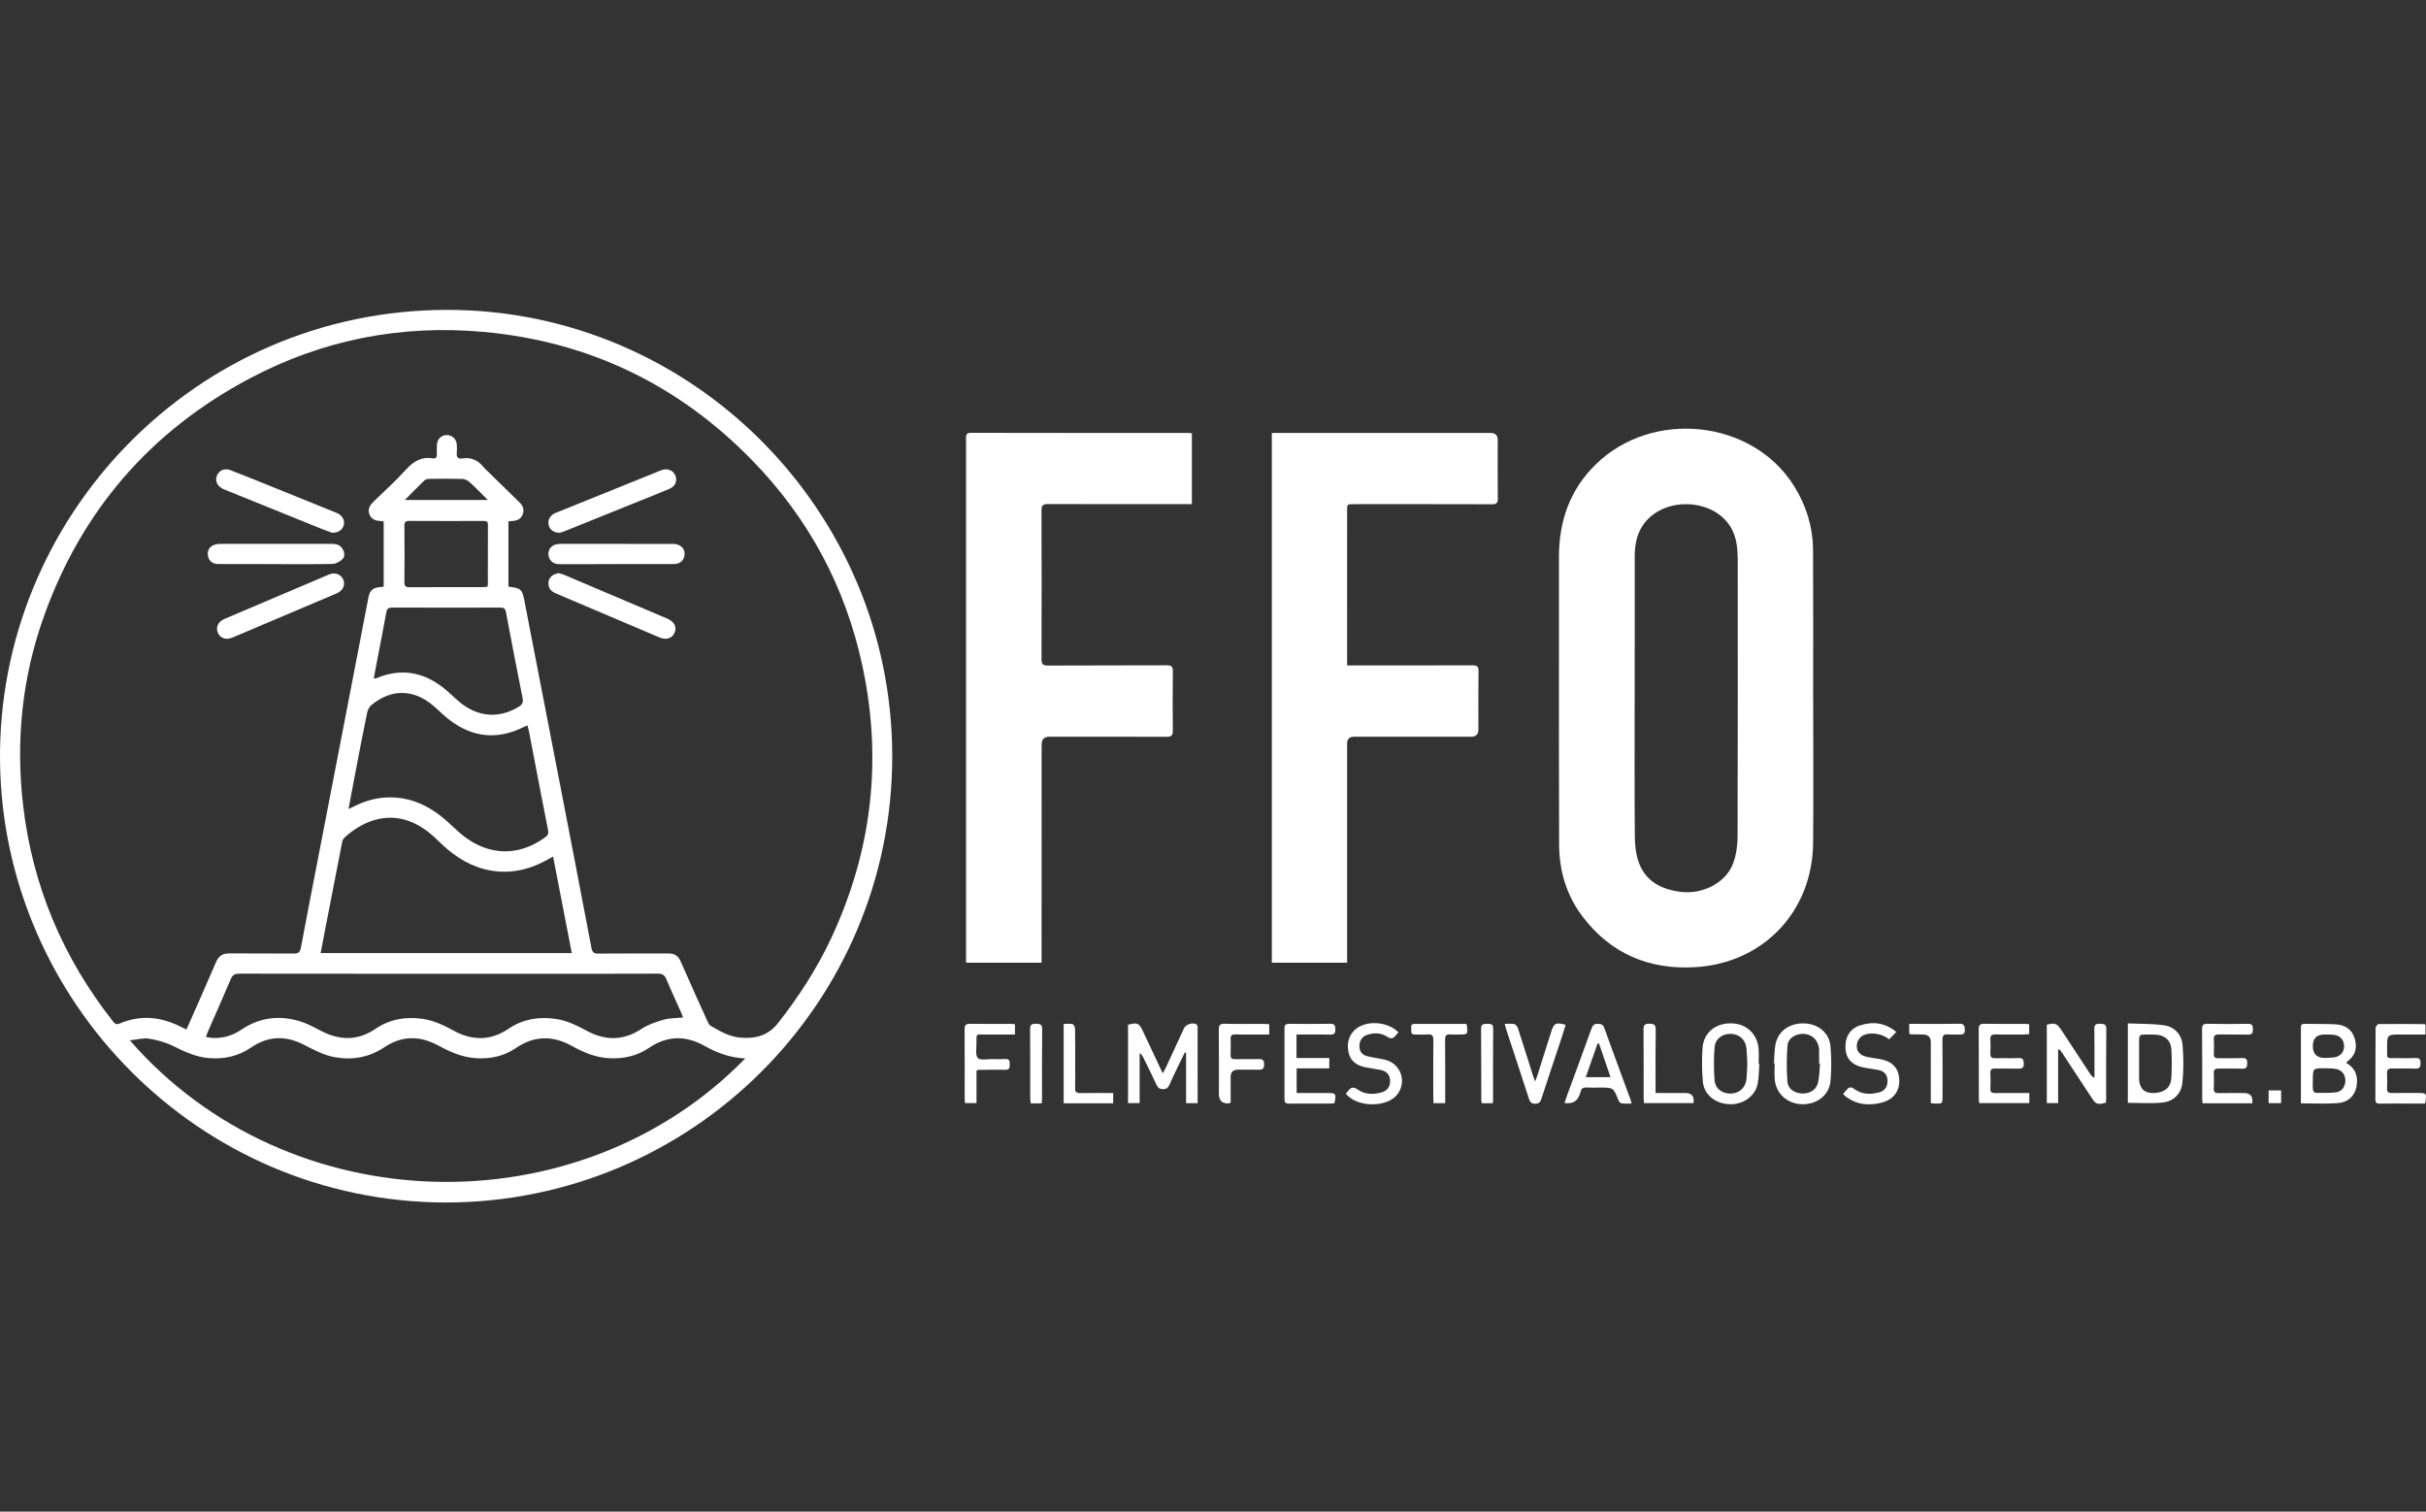
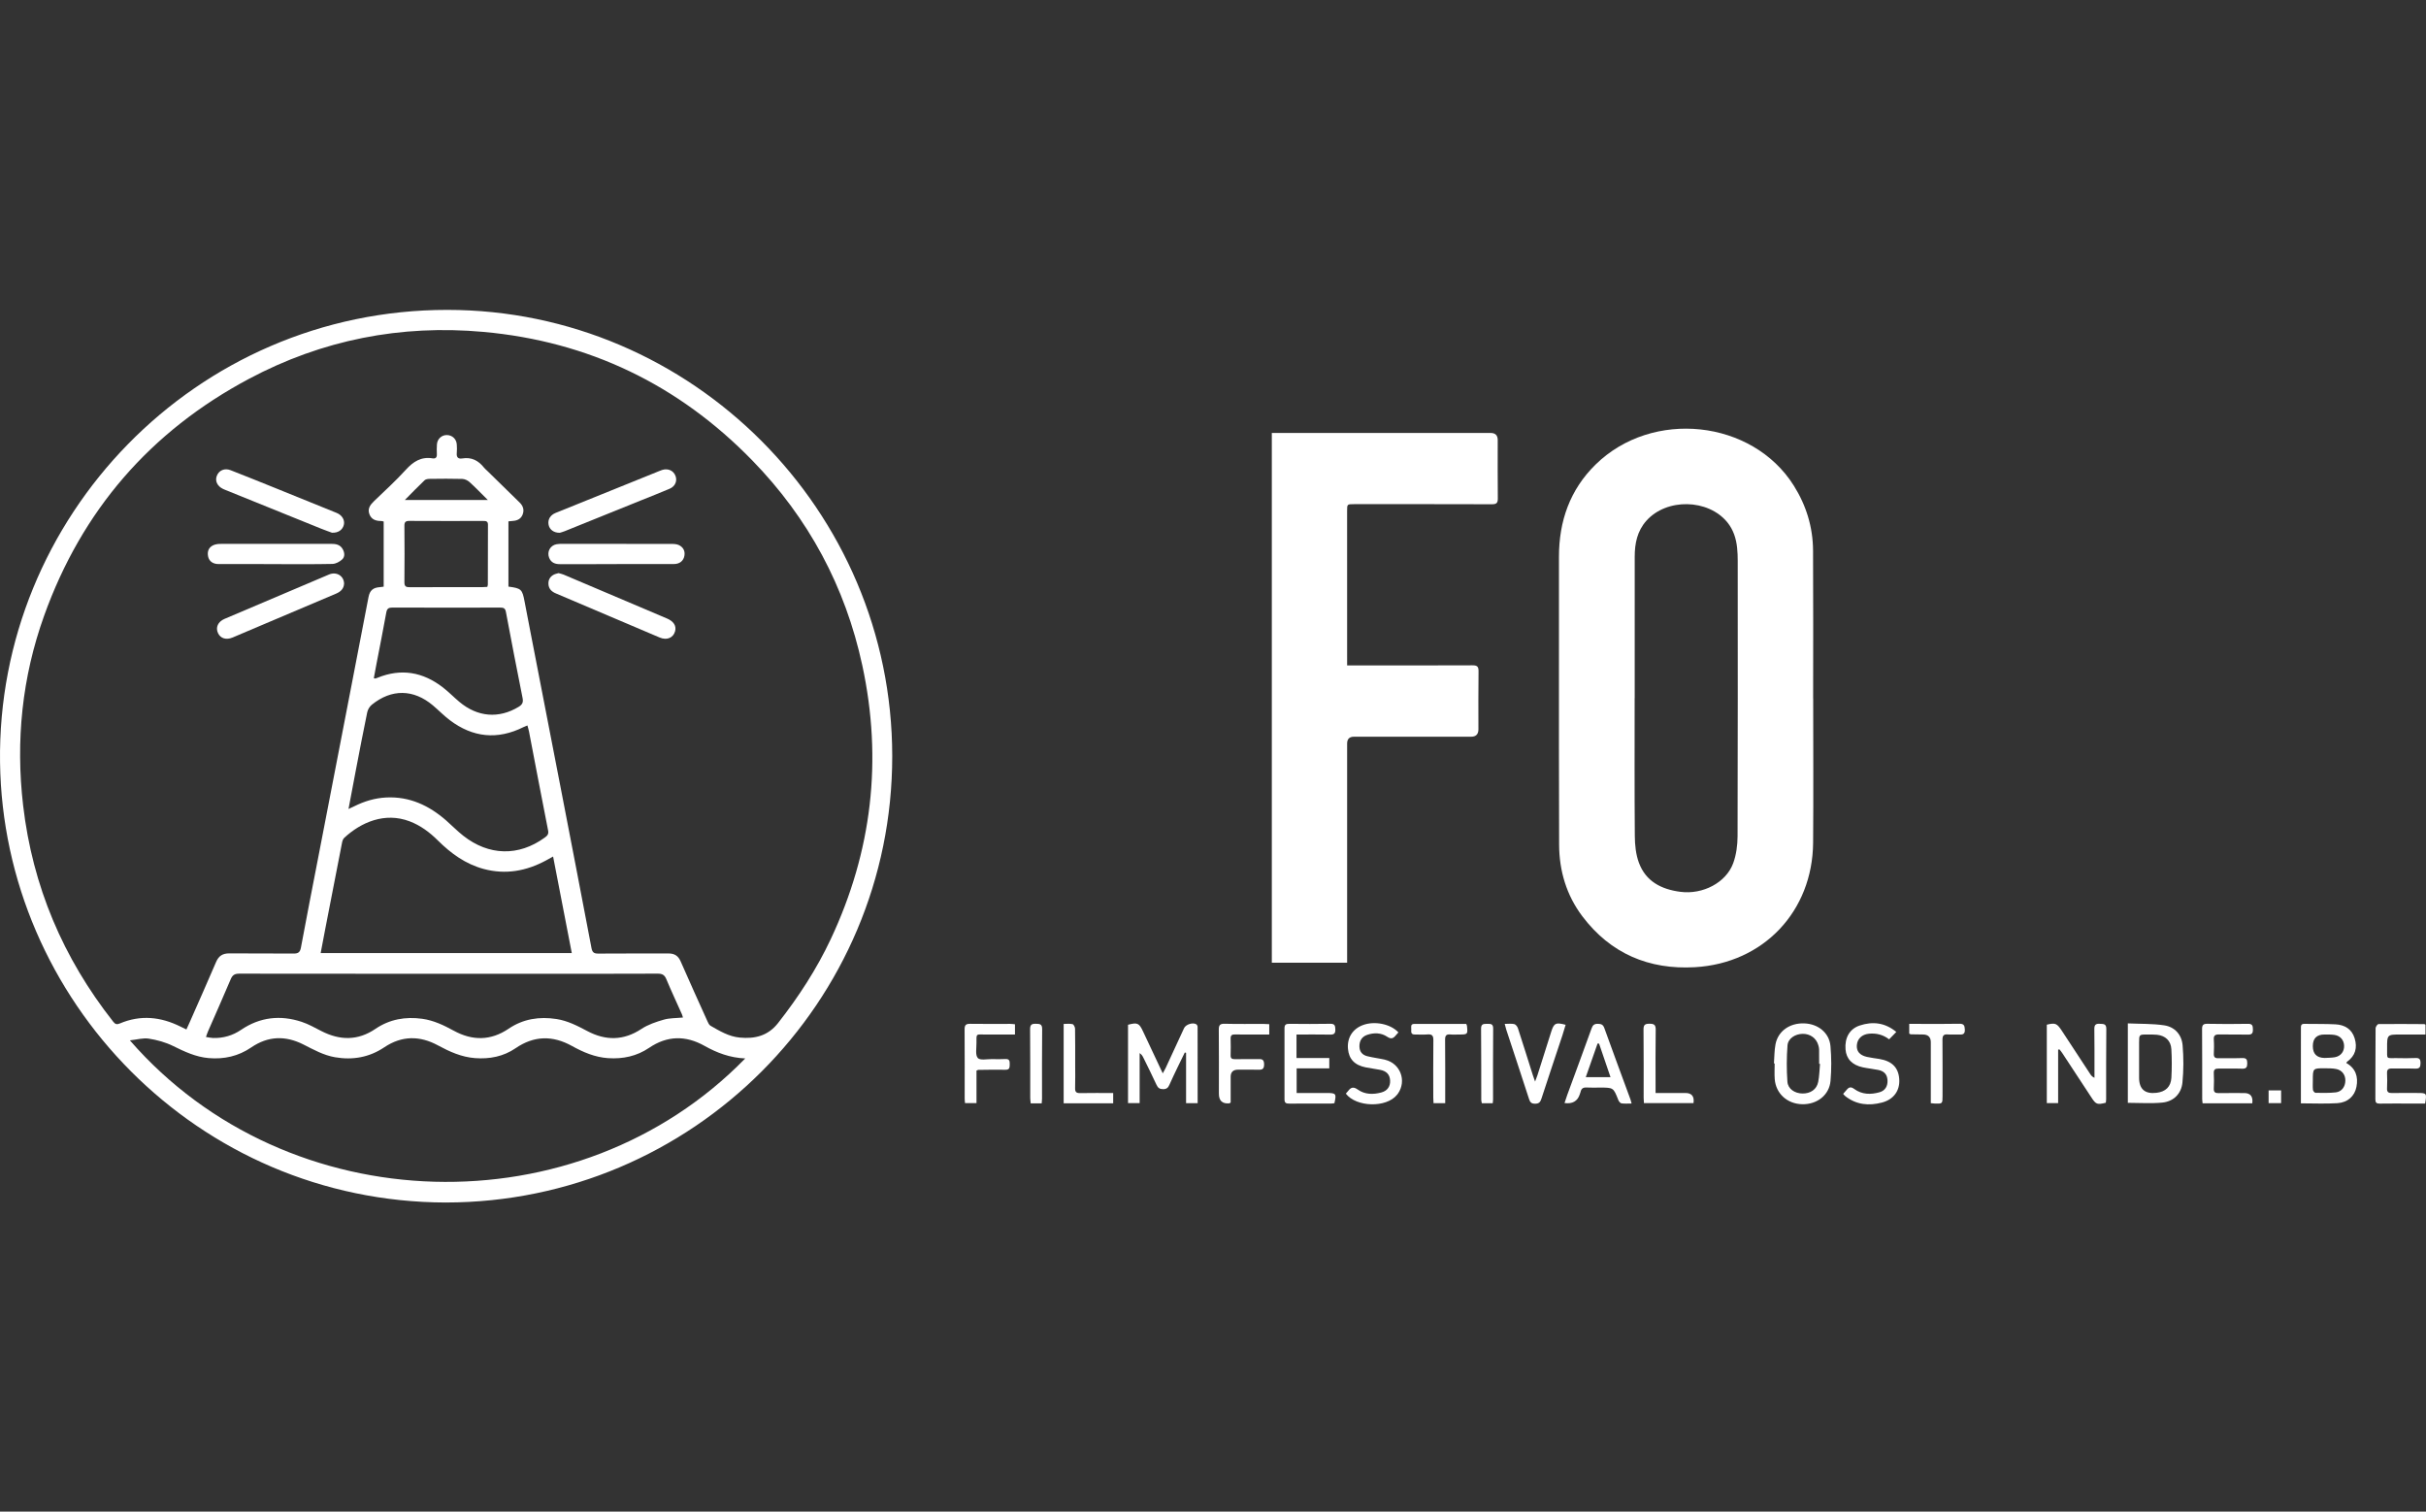
<svg xmlns="http://www.w3.org/2000/svg" width="642" height="400" viewBox="0 0 642 400" fill="none">
  <rect x="0" y="0" width="642" height="400" fill="#333333" stroke="none" />
  <path d="M118 318.201C52.259 318.052 0.851 264.637 0.011 201.72C-0.858 136.873 51.683 81.995 118.355 82C183.111 82.005 236.088 135.084 236.115 200.077C236.143 265.236 183.257 318.124 118 318.198V318.201ZM134.568 155.228C137.953 155.671 138.212 155.933 138.824 159.186C139.315 161.802 139.83 164.416 140.335 167.029C143.02 180.863 145.71 194.696 148.387 208.532C151.116 222.638 153.843 236.745 156.525 250.859C156.74 251.984 157.156 252.34 158.311 252.329C164.514 252.271 170.714 252.323 176.917 252.298C178.483 252.293 179.475 252.913 180.115 254.377C182.433 259.675 184.823 264.943 187.202 270.214C187.403 270.658 187.643 271.204 188.027 271.425C190.455 272.82 192.884 274.286 195.754 274.556C199.743 274.934 203.216 274.134 205.901 270.711C211.335 263.777 216.11 256.453 219.856 248.48C230.759 225.282 233.593 201.1 228.192 176.063C223.699 155.225 213.937 137.08 199.054 121.807C179.536 101.78 155.778 90.336 127.918 87.822C106.063 85.851 85.263 89.923 65.853 100.263C39.757 114.163 21.651 135.106 11.672 162.941C5.838 179.206 4.118 195.992 6.122 213.155C8.614 234.503 16.689 253.52 29.974 270.369C30.484 271.017 30.922 271.16 31.71 270.824C37.196 268.491 42.556 269.048 47.793 271.664C48.273 271.904 48.758 272.133 49.329 272.412C49.643 271.722 49.913 271.149 50.17 270.564C52.518 265.227 54.895 259.904 57.188 254.545C57.88 252.927 58.953 252.262 60.695 252.279C66.346 252.331 71.998 252.26 77.646 252.323C78.881 252.337 79.4 252.02 79.637 250.741C81.073 242.975 82.603 235.228 84.1 227.476C87.088 212.017 90.082 196.56 93.067 181.1C94.556 173.392 96.031 165.678 97.525 157.973C97.867 156.214 98.749 155.484 100.549 155.363C100.858 155.341 101.164 155.288 101.536 155.241V138.003C101.272 137.94 101.095 137.866 100.921 137.866C99.543 137.866 98.336 137.529 97.779 136.115C97.194 134.632 97.958 133.595 98.984 132.608C101.828 129.871 104.762 127.202 107.414 124.289C109.382 122.127 111.472 120.796 114.468 121.286C115.284 121.419 115.645 121.038 115.607 120.198C115.568 119.326 115.565 118.45 115.626 117.581C115.725 116.145 116.891 115.092 118.272 115.12C119.695 115.147 120.789 116.175 120.88 117.617C120.927 118.351 120.955 119.092 120.88 119.82C120.77 120.942 121.167 121.501 122.333 121.309C124.77 120.906 126.612 121.865 128.086 123.737C128.34 124.06 128.671 124.322 128.966 124.611C131.822 127.406 134.681 130.199 137.534 132.994C138.435 133.879 138.769 134.932 138.314 136.134C137.87 137.303 136.908 137.766 135.717 137.843C135.359 137.868 135 137.912 134.548 137.954V155.222L134.568 155.228ZM197.212 280.078C193.149 279.896 189.725 278.592 186.439 276.748C181.485 273.969 176.6 273.994 171.784 277.266C168.525 279.48 164.842 280.268 160.906 279.998C157.424 279.758 154.345 278.435 151.342 276.77C146.278 273.961 141.344 274.01 136.442 277.371C133.242 279.565 129.564 280.288 125.677 279.987C122.104 279.711 118.97 278.283 115.871 276.607C111.083 274.019 106.33 274.016 101.691 277.131C97.726 279.789 93.351 280.566 88.665 279.761C85.621 279.237 82.989 277.749 80.279 276.381C75.568 274.005 70.961 274.096 66.479 277.167C63.104 279.477 59.3 280.337 55.217 279.984C51.799 279.689 48.808 278.264 45.778 276.77C43.804 275.797 41.577 275.182 39.394 274.84C37.866 274.6 36.226 275.094 34.368 275.29C76.232 323.417 153.065 325.333 197.215 280.078H197.212ZM84.861 252.188H151.312C149.658 243.639 148.034 235.253 146.369 226.649C145.592 227.08 145.046 227.386 144.495 227.683C139.279 230.498 133.798 231.496 128.001 229.938C123.207 228.651 119.334 225.831 115.866 222.388C113.693 220.232 111.276 218.421 108.395 217.329C101.812 214.834 95.521 217.594 91.08 221.72C90.752 222.026 90.592 222.586 90.501 223.057C89.015 230.622 87.549 238.192 86.082 245.762C85.677 247.863 85.282 249.963 84.861 252.182V252.188ZM180.727 269.244C180.622 268.905 180.57 268.64 180.462 268.4C179.081 265.299 177.636 262.223 176.33 259.091C175.864 257.972 175.249 257.635 174.066 257.641C163.687 257.688 153.305 257.671 142.926 257.671C116.379 257.671 89.831 257.682 63.284 257.644C62.076 257.644 61.511 258.03 61.051 259.121C59.104 263.731 57.062 268.298 55.06 272.883C54.864 273.33 54.724 273.798 54.503 274.402C55.239 274.509 55.818 274.653 56.397 274.667C59.09 274.735 61.558 274.03 63.802 272.505C68.789 269.123 74.189 268.53 79.841 270.396C81.654 270.995 83.353 271.968 85.065 272.842C89.958 275.339 94.694 275.422 99.378 272.238C103.113 269.699 107.301 268.968 111.747 269.586C114.758 270.005 117.429 271.287 120.067 272.729C124.993 275.422 129.84 275.438 134.612 272.202C138.444 269.602 142.728 268.946 147.26 269.646C150.218 270.104 152.812 271.449 155.422 272.833C160.272 275.403 165.008 275.397 169.738 272.271C171.494 271.11 173.614 270.402 175.66 269.812C177.215 269.363 178.921 269.429 180.718 269.25L180.727 269.244ZM92.227 214.068C92.943 213.731 93.357 213.549 93.757 213.348C96.417 212.019 99.212 211.176 102.19 211.024C108.381 210.713 113.539 213.139 118.085 217.119C119.604 218.448 121.015 219.909 122.601 221.152C129.371 226.476 137.242 226.636 144.109 221.671C144.757 221.202 145.253 220.8 145.052 219.78C143.326 211.046 141.672 202.299 139.99 193.557C139.891 193.045 139.725 192.543 139.574 191.961C139.116 192.151 138.816 192.259 138.535 192.4C131.648 195.835 125.126 195.173 119.022 190.555C117.454 189.37 116.075 187.934 114.567 186.663C109.426 182.332 103.618 182.246 98.394 186.481C97.815 186.949 97.329 187.763 97.178 188.493C96.13 193.524 95.176 198.575 94.203 203.62C93.555 206.988 92.927 210.36 92.227 214.059V214.068ZM98.92 179.457C99.188 179.512 99.281 179.559 99.358 179.539C99.535 179.498 99.706 179.426 99.877 179.357C106.154 176.788 111.924 177.811 117.206 181.902C118.725 183.079 120.075 184.474 121.55 185.712C126.383 189.77 132.015 190.211 137.244 187.043C138.201 186.464 138.526 185.872 138.295 184.719C136.77 177.119 135.306 169.505 133.873 161.885C133.691 160.915 133.2 160.774 132.359 160.777C122.857 160.796 113.354 160.802 103.852 160.769C102.848 160.766 102.413 161.028 102.225 162.075C101.409 166.635 100.491 171.178 99.618 175.727C99.378 176.97 99.154 178.213 98.926 179.454L98.92 179.457ZM128.963 155.296C129.024 155.026 129.098 154.853 129.098 154.679C129.109 149.403 129.098 144.123 129.129 138.847C129.134 137.893 128.591 137.852 127.885 137.852C121.368 137.86 114.851 137.879 108.337 137.838C107.298 137.832 107.008 138.169 107.019 139.181C107.063 144.137 107.077 149.094 107.019 154.048C107.006 155.208 107.466 155.393 108.475 155.387C114.854 155.352 121.233 155.371 127.612 155.365C128.059 155.365 128.503 155.321 128.969 155.296H128.963ZM107.138 132.305H129.101C127.315 130.538 125.829 128.986 124.241 127.547C123.75 127.103 122.984 126.748 122.33 126.728C119.485 126.643 116.635 126.679 113.787 126.712C113.308 126.717 112.687 126.778 112.376 127.07C110.65 128.705 109.001 130.422 107.135 132.302L107.138 132.305Z" fill="white" />
  <path d="M479.831 184.827C479.831 197.549 479.913 210.274 479.811 222.994C479.665 241.139 466.681 254.89 448.528 255.932C436.351 256.632 426.19 252.329 418.741 242.459C414.542 236.896 412.624 230.448 412.593 223.521C412.519 206.205 412.558 188.888 412.552 171.572C412.552 163.49 412.552 155.404 412.552 147.321C412.552 137.907 415.444 129.593 422.245 122.924C437.264 108.195 463.693 111.026 474.686 128.482C477.995 133.736 479.759 139.495 479.795 145.692C479.872 158.737 479.817 171.782 479.817 184.824C479.82 184.824 479.825 184.824 479.828 184.824L479.831 184.827ZM432.594 184.763H432.58C432.58 196.934 432.525 209.103 432.627 221.271C432.646 223.62 432.9 226.104 433.705 228.281C435.538 233.255 439.681 235.342 444.693 235.989C450.609 236.756 456.773 233.574 458.661 228.414C459.475 226.186 459.808 223.667 459.817 221.277C459.896 196.984 459.866 172.689 459.858 148.396C459.858 147.25 459.817 146.097 459.698 144.959C459.442 142.497 458.706 140.181 457.126 138.235C452.04 131.972 441.027 131.77 435.667 137.816C433.266 140.526 432.602 143.806 432.599 147.285C432.591 159.776 432.596 172.267 432.596 184.758L432.594 184.763Z" fill="white" />
  <path d="M356.498 176.08C357.33 176.08 357.92 176.08 358.51 176.08C368.895 176.08 379.277 176.102 389.661 176.052C390.941 176.047 391.288 176.402 391.269 177.679C391.194 182.779 391.238 187.879 391.238 192.979C391.238 194.285 390.6 194.941 389.322 194.944C378.985 194.944 368.647 194.944 358.309 194.944C357.101 194.944 356.497 195.545 356.495 196.747C356.495 215.493 356.495 234.239 356.495 252.985C356.495 253.531 356.495 254.074 356.495 254.741H336.566V114.568C337.123 114.568 337.614 114.568 338.105 114.568C356.897 114.568 375.687 114.568 394.48 114.568C395.721 114.568 396.343 115.195 396.347 116.448C396.347 121.595 396.313 126.739 396.371 131.886C396.385 133.096 396.016 133.438 394.806 133.433C382.629 133.391 370.455 133.405 358.279 133.408C356.487 133.408 356.489 133.419 356.489 135.227C356.492 148.184 356.495 161.141 356.495 174.098C356.495 174.685 356.495 175.272 356.495 176.08H356.498Z" fill="white" />
-   <path d="M315.407 114.637V133.402C314.74 133.402 314.15 133.402 313.56 133.402C301.48 133.402 289.4 133.424 277.32 133.377C276.005 133.372 275.605 133.725 275.611 135.065C275.66 148.156 275.666 161.245 275.619 174.337C275.613 175.702 275.925 176.124 277.358 176.115C287.831 176.049 298.304 176.104 308.777 176.049C310.095 176.041 310.39 176.468 310.376 177.692C310.315 182.883 310.307 188.074 310.371 193.262C310.387 194.563 310.04 194.98 308.692 194.971C298.357 194.919 288.022 194.944 277.687 194.944C276.328 194.944 275.648 195.651 275.647 197.067C275.644 215.716 275.638 234.363 275.636 253.012C275.636 253.555 275.636 254.098 275.636 254.752H255.652C255.652 254.203 255.652 253.674 255.652 253.142C255.652 207.484 255.655 161.827 255.649 116.17C255.649 115.241 255.577 114.529 256.95 114.532C276.104 114.574 295.258 114.563 314.412 114.565C314.685 114.565 314.955 114.601 315.407 114.634V114.637Z" fill="white" />
  <path d="M298.517 271.163C300.996 270.501 301.456 270.716 302.47 272.894C304.155 276.505 305.861 280.108 307.703 284.02C308.058 283.367 308.304 282.967 308.499 282.545C310.12 279.05 311.73 275.551 313.349 272.053C313.803 271.072 315.678 270.468 316.579 271.038C316.767 271.157 316.921 271.482 316.924 271.714C316.943 278.407 316.938 285.103 316.938 291.907H313.875V278.595C313.762 278.564 313.652 278.534 313.539 278.504C312.91 279.788 312.276 281.068 311.659 282.355C310.909 283.926 310.145 285.495 309.445 287.091C309.114 287.846 308.692 288.205 307.802 288.205C306.873 288.205 306.421 287.866 306.043 287.044C304.935 284.627 303.739 282.25 302.567 279.86C302.355 279.43 302.107 279.017 301.586 278.661V291.902H298.512V271.163H298.517Z" fill="white" />
  <path d="M608.895 291.96C608.895 288.487 608.895 285.189 608.895 281.895C608.895 278.639 608.903 275.381 608.9 272.125C608.9 271.499 608.87 270.912 609.779 270.926C612.531 270.976 615.285 270.909 618.028 271.05C620.459 271.174 622.37 272.282 623.119 274.744C623.877 277.225 623.329 279.367 621.124 280.939C621.055 280.985 621.024 281.087 620.908 281.272C623.379 282.686 624.12 284.908 623.596 287.596C623.119 290.033 621.308 291.737 618.549 291.913C615.406 292.114 612.241 291.96 608.895 291.96ZM612.054 285.934C612.054 286.758 611.993 287.591 612.087 288.407C612.12 288.696 612.517 289.167 612.754 289.173C614.538 289.201 616.332 289.245 618.102 289.057C619.673 288.892 620.633 287.574 620.66 285.961C620.688 284.431 619.8 283.191 618.259 282.879C617.286 282.681 616.261 282.689 615.257 282.684C612.051 282.661 612.051 282.675 612.051 285.939L612.054 285.934ZM615.152 279.946C616.062 279.888 616.988 279.919 617.879 279.756C619.439 279.472 620.36 278.273 620.33 276.754C620.296 275.221 619.326 274.074 617.755 273.848C616.9 273.727 616.023 273.752 615.158 273.746C613.088 273.737 612.053 274.759 612.051 276.812C612.049 278.865 613.084 279.909 615.155 279.946H615.152Z" fill="white" />
  <path d="M544.652 277.768V291.896H541.652V271.146C543.927 270.589 544.335 270.769 545.688 272.839C548.175 276.643 550.67 280.442 553.165 284.238C553.402 284.599 553.677 284.936 554.267 285.203C554.267 284.539 554.267 283.874 554.267 283.213C554.264 279.585 554.289 275.954 554.234 272.326C554.218 271.262 554.535 270.838 555.635 270.912C556.577 270.975 557.415 270.813 557.399 272.268C557.333 278.468 557.366 284.671 557.355 290.871C557.355 291.185 557.297 291.499 557.267 291.797C554.998 292.368 554.659 292.235 553.495 290.46C550.907 286.504 548.31 282.551 545.708 278.603C545.487 278.27 545.217 277.972 544.971 277.658C544.864 277.696 544.756 277.735 544.649 277.771L544.652 277.768Z" fill="white" />
  <path d="M563.094 291.819V270.802C566.352 270.951 569.578 270.846 572.718 271.315C575.516 271.731 577.354 273.79 577.591 276.596C577.867 279.863 577.864 283.199 577.545 286.463C577.252 289.44 575.166 291.475 572.21 291.759C569.228 292.045 566.198 291.822 563.097 291.822L563.094 291.819ZM566.074 281.432C566.074 282.67 566.074 283.907 566.074 285.148C566.072 288.193 567.608 289.535 570.683 289.173C573.07 288.892 574.487 287.588 574.622 285.175C574.76 282.664 574.755 280.131 574.614 277.619C574.49 275.392 573.026 274.038 570.802 273.812C569.939 273.724 569.062 273.751 568.191 273.749C566.079 273.743 566.077 273.749 566.074 275.929C566.074 277.763 566.074 279.599 566.074 281.432Z" fill="white" />
-   <path d="M465.577 281.531C465.445 283.265 465.47 285.029 465.147 286.727C464.519 290.046 461.324 292.31 457.71 292.197C454.032 292.084 450.967 289.71 450.641 286.308C450.357 283.356 450.349 280.348 450.539 277.385C450.804 273.269 453.949 270.699 458.206 270.79C462.195 270.876 465.147 273.674 465.393 277.669C465.473 278.948 465.404 280.238 465.404 281.522C465.462 281.525 465.517 281.528 465.575 281.531H465.577ZM462.399 281.5C462.327 280.144 462.305 278.815 462.181 277.492C461.961 275.138 460.329 273.627 458.018 273.564C455.796 273.506 453.894 274.898 453.726 277.159C453.514 280.023 453.5 282.928 453.726 285.793C453.914 288.141 455.794 289.454 458.154 289.365C460.337 289.285 461.961 287.744 462.184 285.448C462.313 284.128 462.33 282.796 462.396 281.498L462.399 281.5Z" fill="white" />
  <path d="M469.444 281.401C469.571 279.714 469.541 277.994 469.855 276.343C470.528 272.828 473.618 270.664 477.48 270.802C481.147 270.931 484.099 273.302 484.405 276.814C484.672 279.858 484.683 282.964 484.419 286.008C484.091 289.779 480.854 292.274 476.929 292.191C472.97 292.109 469.943 289.377 469.651 285.536C469.546 284.169 469.634 282.785 469.634 281.41C469.571 281.41 469.505 281.404 469.441 281.401H469.444ZM481.646 281.517C481.566 281.514 481.486 281.509 481.406 281.506C481.406 280.221 481.422 278.937 481.395 277.649C481.386 277.288 481.287 276.922 481.185 276.569C480.659 274.719 479.027 273.539 477.053 273.567C475.065 273.594 473.171 274.78 473.031 276.643C472.791 279.827 472.78 283.055 473.009 286.239C473.149 288.161 474.977 289.327 476.987 289.355C479.109 289.385 480.755 288.285 481.155 286.292C481.469 284.729 481.488 283.108 481.64 281.514L481.646 281.517Z" fill="white" />
  <path d="M596.035 291.943H582.883C582.847 291.579 582.775 291.19 582.775 290.805C582.767 284.649 582.786 278.493 582.742 272.337C582.734 271.281 583.01 270.887 584.132 270.909C587.713 270.978 591.299 270.986 594.88 270.917C596.09 270.893 596.176 271.455 596.192 272.414C596.209 273.418 595.922 273.795 594.867 273.768C592.341 273.702 589.813 273.787 587.288 273.732C586.257 273.71 585.764 273.961 585.846 275.099C585.935 276.334 585.904 277.58 585.852 278.818C585.813 279.709 586.136 280.039 587.035 280.02C589.146 279.973 591.263 280.053 593.372 279.976C594.434 279.937 594.696 280.329 594.698 281.327C594.701 282.352 594.483 282.832 593.328 282.788C591.263 282.705 589.193 282.796 587.128 282.755C586.199 282.736 585.791 283.019 585.844 284.012C585.913 285.341 585.913 286.678 585.844 288.006C585.791 289.004 586.208 289.272 587.131 289.252C589.381 289.208 591.633 289.241 593.885 289.236C595.543 289.232 596.259 290.136 596.033 291.949L596.035 291.943Z" fill="white" />
-   <path d="M537.025 289.225V291.893H523.741C523.716 291.48 523.666 291.042 523.666 290.603C523.658 284.544 523.677 278.485 523.633 272.428C523.625 271.342 523.87 270.881 525.075 270.906C528.653 270.981 532.234 270.931 535.815 270.937C536.173 270.937 536.532 270.986 536.987 271.022V273.652C536.524 273.682 536.041 273.737 535.556 273.74C533.031 273.751 530.506 273.782 527.983 273.732C527.016 273.713 526.674 274.065 526.718 275.011C526.773 276.249 526.787 277.492 526.718 278.727C526.654 279.802 527.131 280.048 528.104 280.02C530.122 279.959 532.146 280.061 534.161 279.973C535.297 279.924 535.52 280.376 535.559 281.401C535.603 282.551 535.14 282.804 534.114 282.777C532.049 282.722 529.982 282.788 527.92 282.746C527.035 282.73 526.682 283.033 526.721 283.94C526.776 285.316 526.781 286.697 526.721 288.07C526.679 289.013 527.098 289.25 527.95 289.239C530.428 289.206 532.907 289.228 535.385 289.228C535.884 289.228 536.383 289.228 537.031 289.228L537.025 289.225Z" fill="white" />
  <path d="M641.859 271.155V273.743C639.634 273.743 637.489 273.743 635.345 273.743C631.706 273.743 631.689 273.743 631.708 277.435C631.725 280.456 631.372 279.938 634.261 279.987C635.913 280.015 637.569 280.045 639.218 279.965C640.268 279.913 640.549 280.304 640.549 281.305C640.549 282.328 640.323 282.813 639.179 282.772C637.117 282.697 635.047 282.783 632.982 282.739C632.053 282.719 631.642 283.003 631.689 283.99C631.753 285.319 631.753 286.653 631.689 287.982C631.64 288.977 632.064 289.247 632.99 289.228C635.24 289.184 637.489 289.22 639.739 289.217C642.198 289.214 642.231 289.25 641.771 292.012C640.403 292.012 638.995 292.012 637.589 292.012C634.973 292.012 632.354 291.987 629.74 292.029C628.913 292.043 628.596 291.77 628.602 290.932C628.626 284.643 628.607 278.353 628.66 272.064C628.662 271.687 629.161 270.989 629.437 270.984C633.473 270.931 637.511 270.97 641.55 270.992C641.63 270.992 641.713 271.072 641.867 271.149L641.859 271.155Z" fill="white" />
  <path d="M343.098 273.746V279.957H351.773V282.697H343.136V289.222C345.678 289.222 348.145 289.222 350.61 289.222C350.794 289.222 350.976 289.222 351.161 289.222C353.562 289.222 353.703 289.404 353.127 291.924C352.843 291.954 352.531 292.015 352.223 292.018C348.551 292.023 344.879 292.004 341.209 292.026C340.404 292.031 339.919 291.907 339.922 290.929C339.947 284.641 339.941 278.352 339.922 272.067C339.919 271.144 340.319 270.909 341.179 270.918C344.804 270.953 348.432 270.978 352.054 270.907C353.276 270.882 353.344 271.483 353.372 272.425C353.402 273.448 353.044 273.787 352.021 273.768C349.096 273.713 346.169 273.749 343.103 273.749L343.098 273.746Z" fill="white" />
  <path d="M431.782 292.004C430.798 292.004 429.93 292.086 429.095 291.962C428.775 291.915 428.403 291.438 428.259 291.077C426.966 287.797 426.98 287.791 423.41 287.789C422.217 287.789 421.02 287.838 419.829 287.769C418.928 287.717 418.451 288.072 418.274 288.927C418.227 289.15 418.128 289.363 418.057 289.58C417.452 291.402 416.108 292.167 414.023 291.877C414.274 291.132 414.498 290.405 414.76 289.693C416.907 283.833 419.077 277.983 421.191 272.111C421.505 271.237 421.911 270.901 422.864 270.914C423.774 270.928 424.24 271.149 424.568 272.064C426.837 278.366 429.169 284.646 431.479 290.934C431.587 291.223 431.647 291.532 431.78 292.012L431.782 292.004ZM423.17 276.158C423.038 276.147 422.906 276.136 422.771 276.125C421.751 279.039 420.728 281.955 419.647 285.037H426.197C425.158 281.991 424.163 279.074 423.168 276.158H423.17Z" fill="white" />
  <path d="M487.75 289.457C488.075 289.087 488.381 288.759 488.662 288.415C489.263 287.679 489.768 287.475 490.7 288.158C492.729 289.644 495.075 289.688 497.415 289.013C498.884 288.588 499.59 287.381 499.497 285.831C499.403 284.332 498.645 283.441 497.049 283.119C495.7 282.846 494.322 282.719 492.98 282.432C490.14 281.829 488.588 280.188 488.387 277.688C488.141 274.65 489.44 272.254 492.155 271.359C495.571 270.231 498.832 270.587 501.823 273.065C501.153 273.754 500.569 274.358 499.924 275.019C498.295 273.765 496.514 273.346 494.57 273.536C492.742 273.716 491.513 274.868 491.383 276.558C491.259 278.173 492.125 279.229 494.046 279.667C495.119 279.913 496.219 280.029 497.305 280.208C500.685 280.767 502.391 282.488 502.603 285.539C502.813 288.541 501.184 290.912 498.057 291.742C494.578 292.665 491.226 292.359 488.279 290.019C488.106 289.881 487.976 289.694 487.753 289.451L487.75 289.457Z" fill="white" />
  <path d="M370.063 273.192C369.793 273.495 369.569 273.721 369.371 273.969C368.72 274.779 368.144 275.039 367.097 274.336C365.495 273.26 363.626 273.216 361.804 273.834C360.395 274.311 359.728 275.424 359.75 276.91C359.769 278.316 360.552 279.163 361.817 279.482C363.369 279.874 364.974 280.05 366.529 280.422C370.589 281.393 372.312 285.991 369.928 289.404C369.848 289.517 369.76 289.622 369.671 289.727C366.86 293.181 358.931 293.004 356.152 289.39C356.354 289.159 356.571 288.927 356.764 288.676C357.509 287.703 358.159 287.491 359.334 288.326C361.183 289.641 363.4 289.663 365.553 289.079C367.163 288.643 367.948 287.458 367.871 285.917C367.791 284.348 366.937 283.416 365.211 283.088C363.951 282.848 362.675 282.691 361.418 282.44C358.468 281.85 356.949 280.238 356.715 277.509C356.467 274.614 357.928 272.287 360.638 271.259C363.725 270.087 368.012 270.931 370.066 273.192H370.063Z" fill="white" />
  <path d="M414.316 271.176C414.04 272.083 413.786 272.996 413.489 273.894C411.628 279.51 409.737 285.114 407.909 290.738C407.614 291.651 407.25 292.061 406.208 292.056C405.202 292.05 404.899 291.629 404.623 290.779C402.649 284.671 400.623 278.581 398.616 272.483C398.475 272.058 398.376 271.617 398.191 270.936C399.129 270.936 399.961 270.812 400.722 270.986C401.114 271.074 401.544 271.642 401.69 272.08C403.043 276.221 404.336 280.381 405.651 284.535C405.786 284.96 405.946 285.376 406.233 286.195C406.525 285.415 406.71 284.988 406.85 284.546C408.074 280.701 409.29 276.852 410.506 273.004C411.225 270.727 411.705 270.479 414.316 271.173V271.176Z" fill="white" />
  <path d="M258.414 283.292V291.901H255.379C255.348 291.521 255.285 291.124 255.285 290.73C255.282 284.624 255.31 278.52 255.266 272.414C255.258 271.289 255.569 270.895 256.73 270.914C260.264 270.975 263.798 270.928 267.332 270.931C267.732 270.931 268.134 270.994 268.595 271.033V273.743C265.901 273.743 263.296 273.726 260.691 273.748C258.298 273.767 258.375 273.318 258.406 276.022C258.422 277.382 258.058 279.168 258.764 279.965C259.371 280.648 261.256 280.221 262.574 280.249C263.721 280.273 264.873 280.306 266.014 280.232C267.059 280.166 267.238 280.676 267.205 281.561C267.175 282.38 267.269 283.102 266.047 283.074C263.663 283.019 261.276 283.083 258.891 283.105C258.805 283.105 258.723 283.168 258.408 283.292H258.414Z" fill="white" />
  <path d="M335.886 271.008V273.743C334.425 273.743 333.022 273.743 331.616 273.743C330.009 273.743 328.402 273.77 326.795 273.729C325.973 273.707 325.64 273.997 325.667 274.84C325.711 276.307 325.706 277.779 325.667 279.248C325.645 280.045 325.995 280.279 326.742 280.268C328.763 280.238 330.784 280.276 332.802 280.249C333.775 280.235 334.505 280.166 334.527 281.611C334.549 283.141 333.769 283.083 332.73 283.061C331.032 283.025 329.334 283.047 327.633 283.047C326.326 283.047 325.674 283.681 325.675 284.949C325.675 287.237 325.675 289.525 325.675 291.731C325.48 291.86 325.411 291.948 325.331 291.954C323.484 292.13 322.56 291.285 322.56 289.418C322.56 283.769 322.588 278.123 322.535 272.475C322.524 271.292 322.83 270.868 324.076 270.901C327.517 270.986 330.963 270.934 334.406 270.945C334.855 270.945 335.307 270.983 335.881 271.008H335.886Z" fill="white" />
  <path d="M388.019 270.937C388.14 271.24 388.196 271.323 388.204 271.411C388.444 273.718 388.424 273.74 386.15 273.746C385.37 273.746 384.581 273.809 383.81 273.732C382.688 273.616 382.409 274.093 382.42 275.152C382.47 280.205 382.448 285.258 382.45 290.311C382.45 290.807 382.45 291.306 382.45 291.91H379.36C379.338 291.433 379.294 290.942 379.294 290.454C379.288 285.401 379.258 280.348 379.316 275.295C379.33 274.112 379.035 273.616 377.783 273.724C376.645 273.823 375.487 273.735 374.34 273.74C373.328 273.743 373.45 272.999 373.469 272.376C373.488 271.791 373.196 270.95 374.238 270.945C378.823 270.928 383.407 270.937 388.016 270.937H388.019Z" fill="white" />
  <path d="M510.955 291.915C510.955 286.438 510.955 281.117 510.955 275.797C510.955 274.429 510.254 273.744 508.852 273.74C507.799 273.735 506.743 273.718 505.69 273.693C505.563 273.691 505.439 273.594 505.246 273.514V270.931C506.145 270.931 506.958 270.931 507.771 270.931C511.35 270.931 514.931 270.981 518.506 270.898C519.738 270.87 519.915 271.402 519.962 272.439C520.017 273.646 519.427 273.804 518.456 273.754C517.45 273.702 516.433 273.812 515.43 273.726C514.302 273.627 514.032 274.112 514.04 275.152C514.081 280.106 514.062 285.062 514.059 290.016C514.059 292.059 514.051 292.062 512.064 292.017C511.752 292.012 511.443 291.962 510.95 291.915H510.955Z" fill="white" />
  <path d="M438.117 289.222C440.907 289.222 443.465 289.222 446.026 289.222C447.695 289.222 448.406 290.115 448.16 291.899H435.038C435.013 291.436 434.963 290.951 434.963 290.463C434.958 284.453 434.993 278.441 434.93 272.431C434.916 271.182 435.324 270.89 436.504 270.893C437.709 270.895 438.177 271.154 438.155 272.486C438.073 277.44 438.122 282.397 438.12 287.35C438.12 287.893 438.12 288.439 438.12 289.219L438.117 289.222Z" fill="white" />
  <path d="M294.586 289.225V291.951H281.48V270.945C282.244 270.945 283.071 270.826 283.832 271.003C284.138 271.074 284.488 271.78 284.496 272.205C284.551 275.372 284.529 278.54 284.529 281.707C284.529 283.772 284.576 285.839 284.51 287.904C284.477 288.927 284.808 289.266 285.842 289.247C288.722 289.189 291.603 289.228 294.589 289.228L294.586 289.225Z" fill="white" />
  <path d="M395.026 291.935H392.151C392.099 291.67 391.991 291.372 391.991 291.072C391.975 284.784 392.005 278.495 391.942 272.207C391.928 270.821 392.713 270.942 393.615 270.925C394.522 270.909 395.156 270.917 395.142 272.193C395.079 278.435 395.115 284.679 395.112 290.92C395.112 291.232 395.062 291.54 395.026 291.935Z" fill="white" />
  <path d="M275.669 291.973H272.76C272.716 291.466 272.636 290.986 272.634 290.51C272.625 284.456 272.656 278.402 272.598 272.348C272.587 271.152 273.022 270.873 274.117 270.904C275.142 270.931 275.807 270.942 275.79 272.332C275.716 278.429 275.76 284.53 275.754 290.631C275.754 291.033 275.702 291.439 275.666 291.973H275.669Z" fill="white" />
  <path d="M600.348 288.53H603.659V291.902H600.348V288.53Z" fill="white" />
  <path d="M148.134 140.98C146.519 141 145.411 140.109 145.174 138.847C144.917 137.479 145.607 136.302 147.051 135.715C151.046 134.094 155.048 132.49 159.048 130.874C164.195 128.796 169.342 126.712 174.489 124.633C174.745 124.531 174.999 124.423 175.264 124.343C176.802 123.878 178.227 124.525 178.762 125.929C179.269 127.26 178.685 128.694 177.229 129.317C174.657 130.417 172.047 131.431 169.45 132.479C162.773 135.178 156.096 137.876 149.416 140.567C148.912 140.771 148.38 140.903 148.134 140.983V140.98Z" fill="white" />
  <path d="M87.838 140.959C87.069 140.672 85.991 140.3 84.93 139.873C76.464 136.454 68.001 133.028 59.535 129.601C59.364 129.532 59.198 129.455 59.033 129.378C57.514 128.664 56.847 127.274 57.373 125.915C57.933 124.471 59.416 123.795 61.01 124.416C65.029 125.979 69.026 127.602 73.023 129.215C78.385 131.379 83.744 133.551 89.101 135.729C90.512 136.303 91.287 137.598 90.997 138.847C90.686 140.181 89.539 141.047 87.835 140.962L87.838 140.959Z" fill="white" />
  <path d="M91.054 154.428C90.994 155.76 90.18 156.559 88.926 157.088C82.326 159.867 75.741 162.674 69.149 165.469C66.616 166.544 64.085 167.636 61.546 168.697C59.84 169.411 58.34 168.934 57.687 167.514C57.003 166.034 57.665 164.515 59.426 163.762C68.628 159.834 77.836 155.922 87.052 152.027C89.031 151.189 91.007 152.366 91.057 154.428H91.054Z" fill="white" />
  <path d="M147.801 151.652C148.275 151.79 148.73 151.87 149.143 152.046C158.273 155.914 167.398 159.787 176.52 163.666C178.279 164.413 179.032 165.629 178.657 167.021C178.18 168.782 176.482 169.502 174.58 168.7C170.053 166.792 165.538 164.859 161.019 162.938C156.371 160.961 151.729 158.982 147.078 157.014C145.978 156.548 145.223 155.828 145.14 154.58C145.066 153.46 145.546 152.611 146.516 152.079C146.905 151.867 147.368 151.792 147.803 151.652H147.801Z" fill="white" />
  <path d="M72.966 149.262C67.916 149.262 62.865 149.273 57.815 149.256C56.332 149.251 55.326 148.501 55.069 147.241C54.816 145.992 55.174 144.912 56.337 144.322C56.919 144.027 57.653 143.919 58.317 143.919C68.095 143.897 77.876 143.905 87.654 143.905C88.903 143.905 90.036 144.115 90.709 145.342C91.224 146.282 91.299 147.34 90.549 148.029C89.879 148.647 88.859 149.201 87.982 149.22C82.981 149.331 77.975 149.275 72.969 149.275V149.267L72.966 149.262Z" fill="white" />
  <path d="M163.202 149.276C158.201 149.276 153.198 149.265 148.197 149.281C146.888 149.287 145.851 148.898 145.327 147.605C144.69 146.031 145.584 144.339 147.249 144.016C147.784 143.911 148.343 143.906 148.895 143.906C158.438 143.906 167.982 143.906 177.526 143.928C178.246 143.928 179.051 143.939 179.671 144.242C180.787 144.785 181.353 145.794 181.113 147.087C180.865 148.432 179.85 149.246 178.342 149.251C173.295 149.273 168.247 149.259 163.199 149.259V149.279L163.202 149.276Z" fill="white" />
</svg>